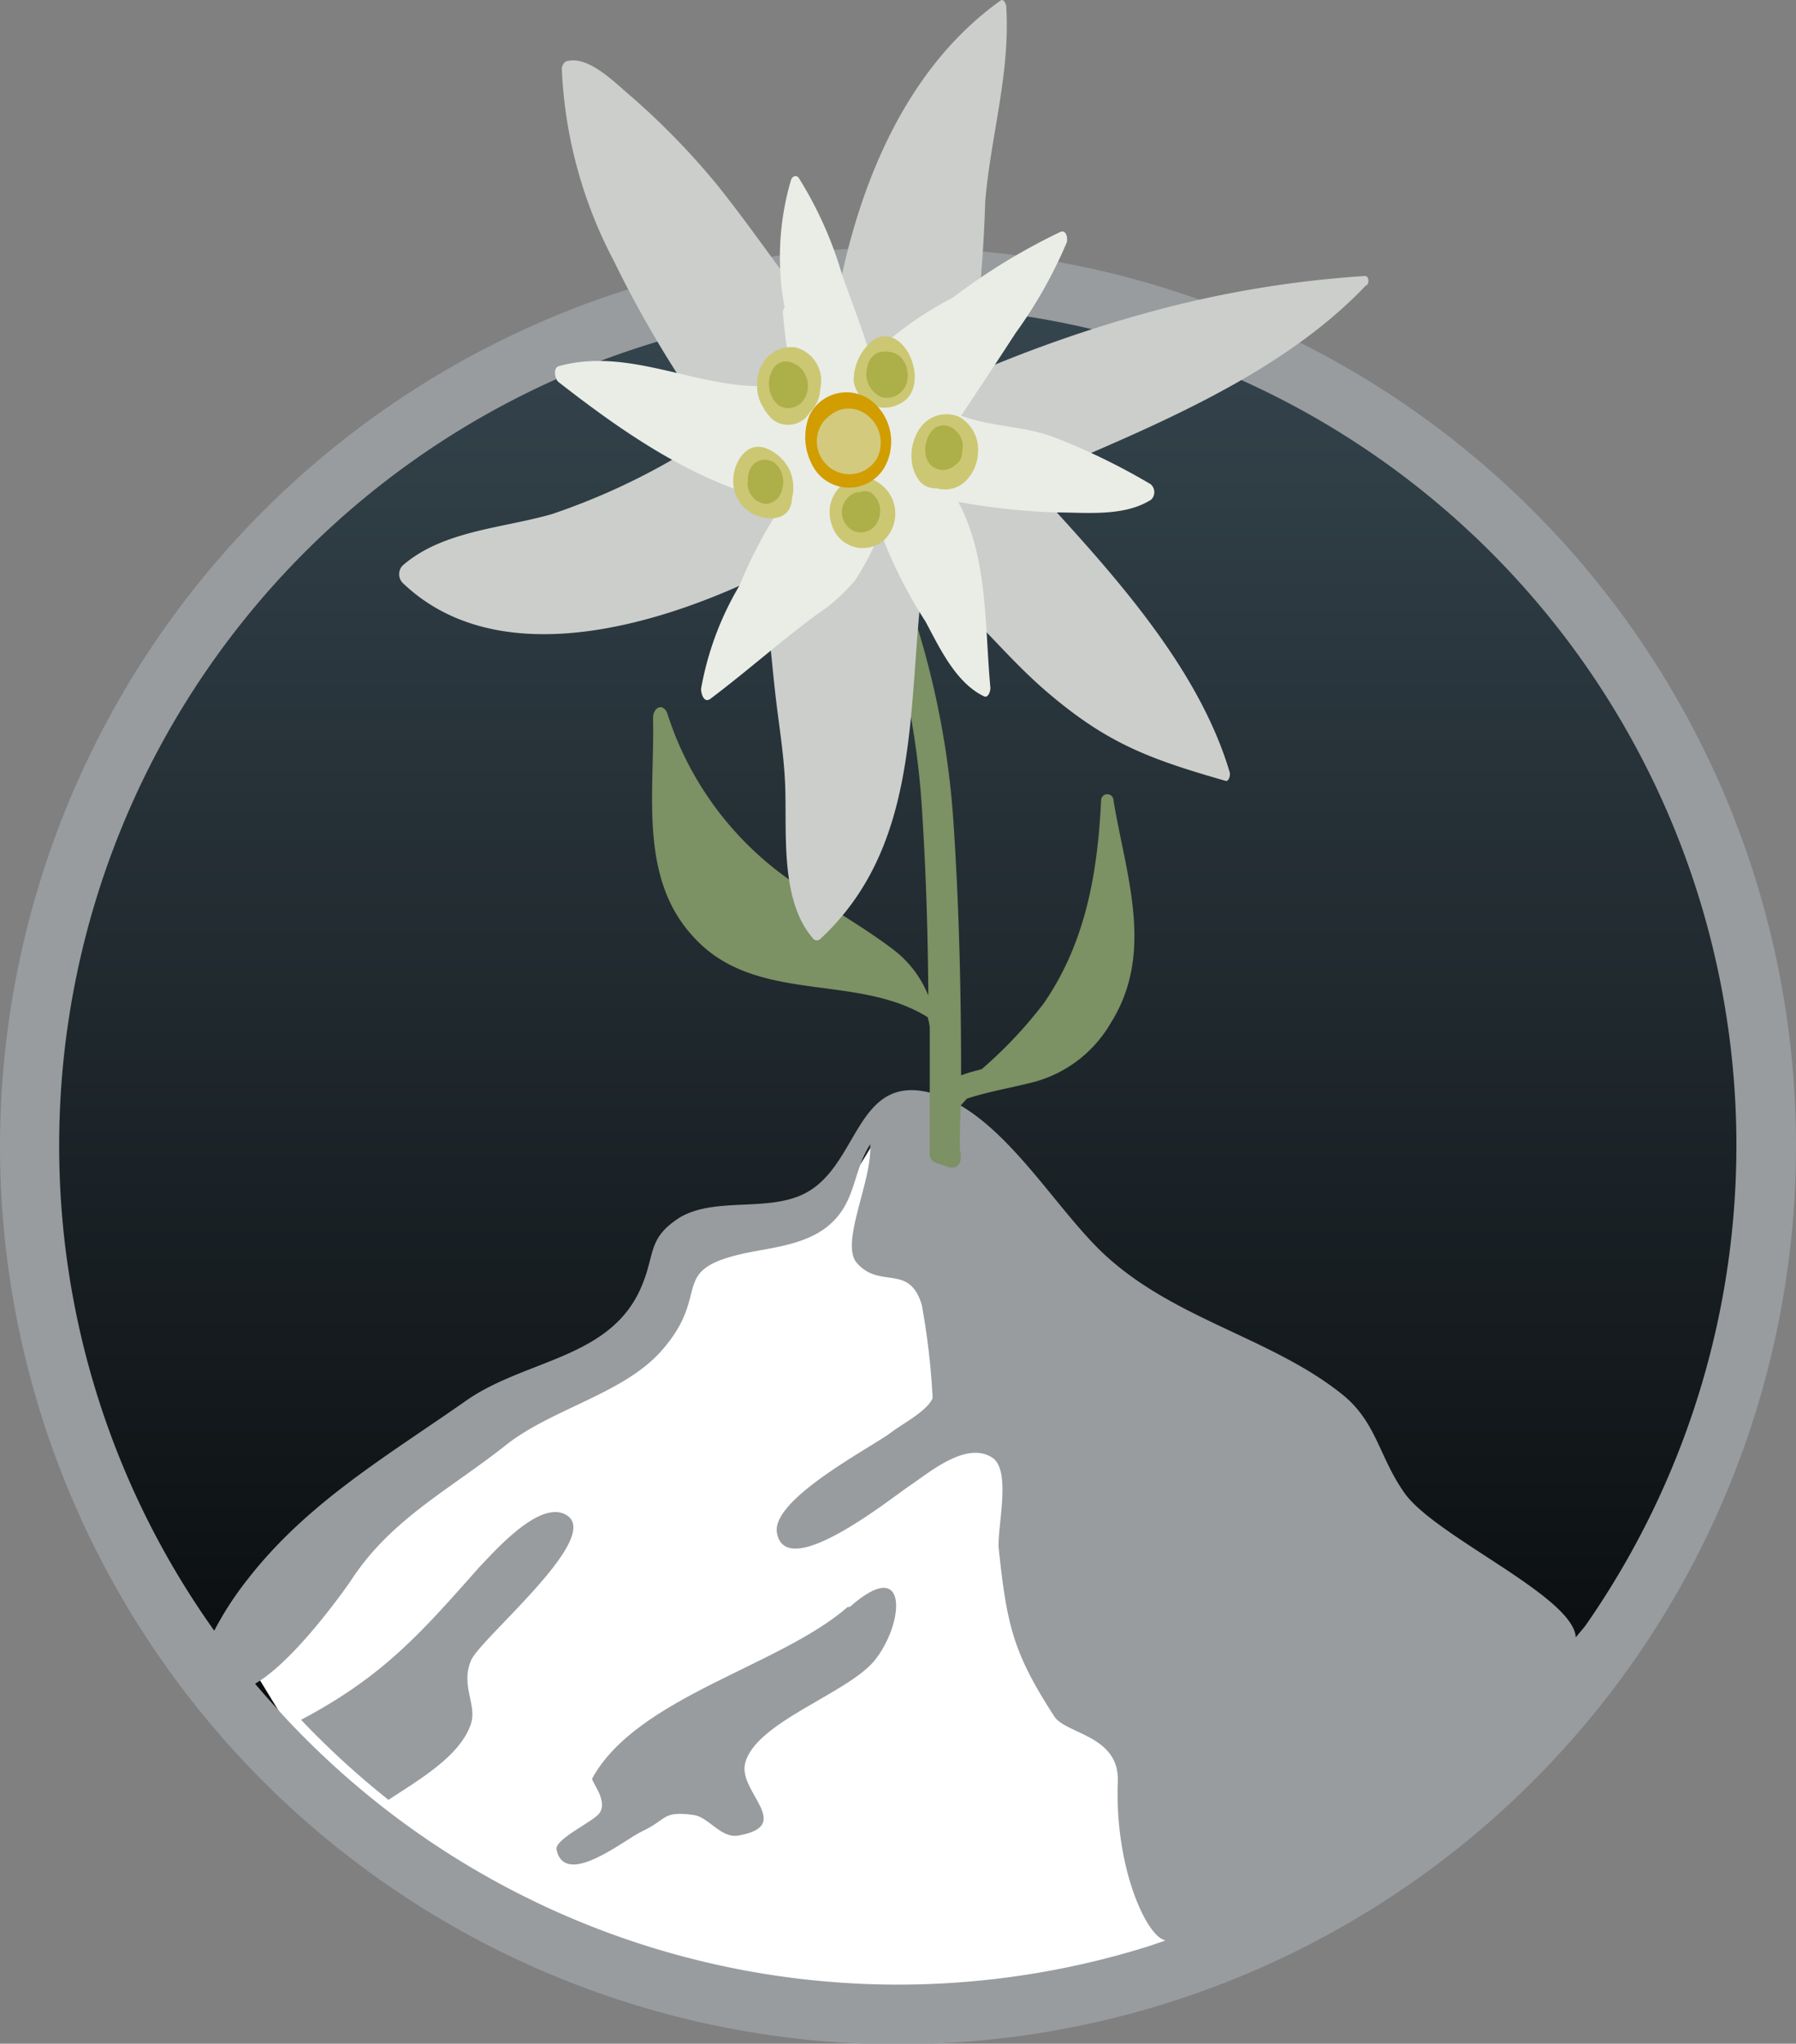
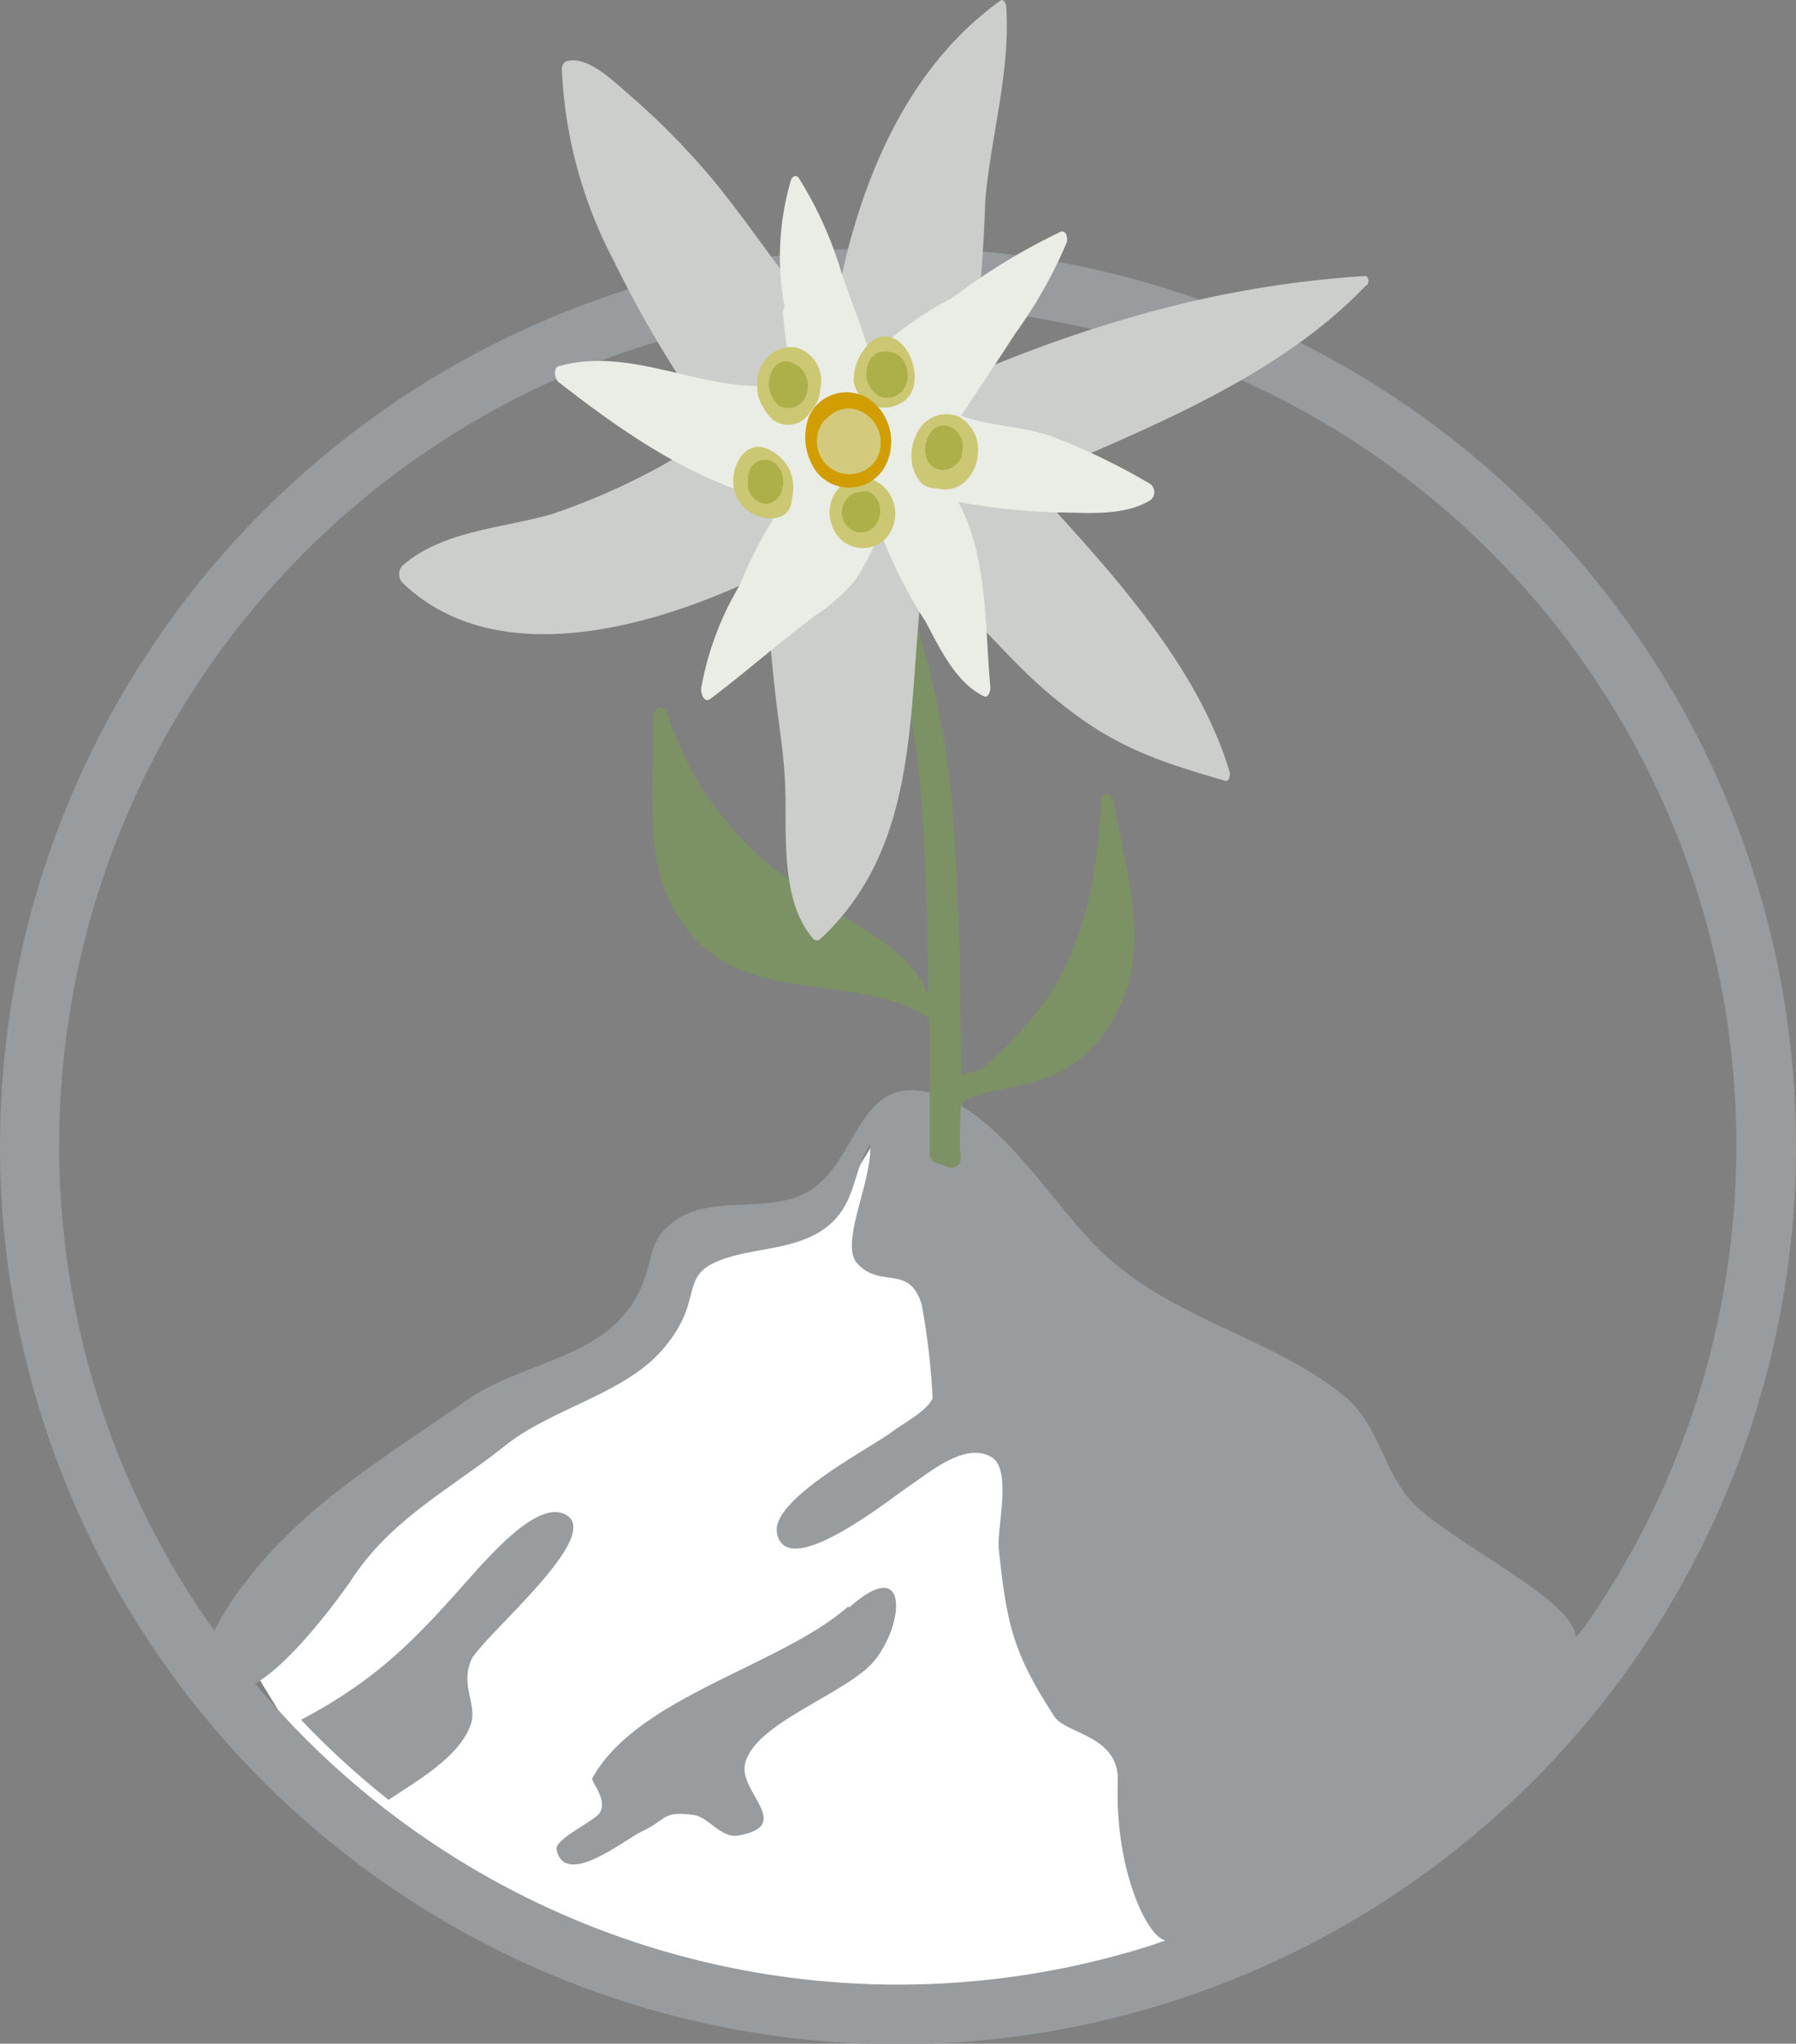
<svg xmlns="http://www.w3.org/2000/svg" id="Ebene_1" data-name="Ebene 1" viewBox="0 0 87.1 99.07">
  <rect x="0" y="0" width="87.1" height="99.07" fill="#808080" stroke="none" />
  <defs>
    <style>.cls-1{stroke-miterlimit:10;stroke-width:0.5px;fill:url(#Unbenannter_Verlauf_13);stroke:url(#Unbenannter_Verlauf_16);}.cls-2{fill:#fff;}.cls-3{fill:#989c9f;}.cls-4{fill:#232323;}.cls-5{fill:#7c9164;}.cls-6{fill:#cbceca;}.cls-7{fill:#eaede6;}.cls-8{fill:#ccc773;}.cls-9{fill:#adaf49;}.cls-10{fill:#d19d01;}.cls-11{fill:#d3ca7e;}</style>
    <linearGradient id="Unbenannter_Verlauf_13" x1="-376.66" y1="-306.12" x2="-292.16" y2="-306.12" gradientTransform="translate(-262.27 389.94) rotate(90)" gradientUnits="userSpaceOnUse">
      <stop offset="0" stop-color="#36464f" />
      <stop offset="1" />
    </linearGradient>
    <linearGradient id="Unbenannter_Verlauf_16" x1="-376.91" y1="-306.12" x2="-291.91" y2="-306.12" gradientTransform="translate(-262.27 389.94) rotate(90)" gradientUnits="userSpaceOnUse">
      <stop offset="0" stop-color="#36464f" />
      <stop offset="1" />
      <stop offset="1" stop-color="#242e34" />
    </linearGradient>
  </defs>
  <title>logo_chiemgau_kreis</title>
-   <circle class="cls-1" cx="43.85" cy="55.53" r="42.25" />
  <path class="cls-2" d="M12.08,80.59l8.12-9.39,8.91-4.93,3.82-4.46L37.54,59a20.77,20.77,0,0,1,3-1.11c0.48,0,2.39-3.5,2.39-3.5l7.8,15.76,9.87,22.6L55.52,96l-9.07,1.91L37.7,97l-8.75-2.55-7.16-3.18L15.1,85.53Z" />
  <path class="cls-3" d="M43.55,12A43.55,43.55,0,1,1,0,55.52,43.6,43.6,0,0,1,43.55,12ZM76.87,78.83a40.67,40.67,0,1,0-74-23.31A40.44,40.44,0,0,0,10.2,78.78l0.19,0.27A15.65,15.65,0,0,1,12,76.57c2.92-3.76,6.8-6,10.66-8.71,2.91-2,7.05-2,8.49-5.59C31.78,60.74,31.41,60,33,59c1.74-1,4.33-.21,6.11-1.19,2.54-1.38,2.42-5.75,6-4.84s6.17,5.95,8.82,8.17C57.25,64,61.69,64.92,65,67.52c1.77,1.37,1.84,3.05,3.11,4.85,1.48,2.11,8.19,5,8.31,7Zm-21,15.46,0.64-.22L56.36,94c-0.85-.41-2.3-3.55-2.15-7.64,0.08-2.23-2.49-2.29-3.07-3.14-2-3.08-2.31-4.43-2.7-8.11-0.11-1,.64-3.82-0.32-4.45-1.26-.82-3.06.73-4,1.36s-6,4.71-6.44,2.29c-0.29-1.64,4.54-4.12,5.55-4.88,0.56-.43,1.7-1,2-1.65a35,35,0,0,0-.53-4.54c-0.62-2-2-.74-3.13-2-0.87-.94.75-4,0.63-5.77-0.88,1.37-.66,2.86-2.09,4-1.11.87-2.61,1-3.93,1.27-3.87.83-1.6,1.91-4.1,4.74-1.84,2.09-5.33,2.81-7.57,4.59-2.71,2.15-5.54,3.56-7.48,6.53l-0.15.22,0,0C16,78.05,14,80.68,12.37,81.62c0.55,0.65,1.13,1.29,1.71,1.91a41.32,41.32,0,0,0,4.24,3.88A40.6,40.6,0,0,0,55.88,94.29Z" />
  <path class="cls-3" d="M41.11,77.9h0l0.05,0,0,0,0.05,0c2.9-2.57,2.65.83,1.19,2.61-1.32,1.6-5.83,3-6.27,5-0.31,1.37,2.41,3-.33,3.47-0.84.15-1.45-.92-2.18-1-1.53-.2-1.21.2-2.51,0.81-0.84.4-3.7,2.75-4.12,0.88-0.11-.53,1.83-1.37,2.1-1.8,0.39-.62-0.44-1.53-0.37-1.66C30.9,82.25,37.79,80.79,41.11,77.9Z" />
  <path class="cls-4" d="M41.76,77.31h0Z" />
  <path class="cls-3" d="M27.48,73.45c1.77,1.09-4.22,6-4.64,7.05-0.51,1.22.3,2.13,0,3.06-0.52,1.6-2.65,2.79-4,3.69a41.32,41.32,0,0,1-4.24-3.88c4-2.12,5.78-4.17,8.68-7.44C24,75.19,26.2,72.66,27.48,73.45Z" />
  <path class="cls-4" d="M17.37,76.71l0,0,0,0h0Z" />
  <path class="cls-5" d="M44.59,60.45" />
  <path class="cls-5" d="M46.55,55.77c0-.77,0-1.42.05-2.19l0.29-.32c1.11-.37,2.27-0.54,3.4-0.85a6.15,6.15,0,0,0,3.59-2.84c2.13-3.4.72-7.15,0.12-10.77a0.3,0.3,0,1,0-.6,0c-0.17,3.52-.75,6.9-2.79,9.85a21.49,21.49,0,0,1-3,3.18c-0.35.09-.69,0.18-1,0.3,0-4.19-.1-8.39-0.39-12.56A41.24,41.24,0,0,0,45,32.2c-0.64-2.52-1.63-4.94-2.27-7.46-0.17-.66-0.84-0.4-0.77.21a46.58,46.58,0,0,0,1.65,7.14,40.06,40.06,0,0,1,1.13,7.6c0.18,2.85.26,5.71,0.28,8.57A5.25,5.25,0,0,0,43.28,46c-1.42-1.08-3-1.94-4.47-3a15.67,15.67,0,0,1-6.43-8.36c-0.19-.61-0.72-0.37-0.71.19,0.09,3.58-.72,7.75,2,10.63,3,3.25,7.86,1.69,11.32,3.85a3.66,3.66,0,0,1,.1.48c0,2,0,4.07,0,6.1a0.42,0.42,0,0,0,.14.38,0.76,0.76,0,0,0,.36.16L46,56.58a0.64,0.64,0,0,0,.33,0,0.47,0.47,0,0,0,.25-0.33,1.39,1.39,0,0,0,0-.43" />
  <path class="cls-6" d="M66.19,13.38a52.19,52.19,0,0,0-10.7,1.82,65.26,65.26,0,0,0-8.48,3,69.57,69.57,0,0,0,.77-8.44C48.05,6.58,49,3.55,48.8.32c0-.1-0.12-0.41-0.28-0.29-5.11,3.65-7.36,10.2-8.22,16.22A38.27,38.27,0,0,1,37.81,13c-1.22-1.65-1.71-2.37-3-4a35.87,35.87,0,0,0-4.24-4.36c-0.76-.64-2.07-2-3.13-1.66a0.45,0.45,0,0,0-.19.44,21.93,21.93,0,0,0,2.52,9.23,54,54,0,0,0,5,8.27,32.56,32.56,0,0,1-8,4c-2.39.69-5.31,0.8-7.25,2.5a0.61,0.61,0,0,0,0,.83c4.6,4.42,12.36,2.1,17.43-.36,0.3,1.93.44,3.89,0.66,5.83,0.17,1.48.42,2.92,0.47,4.42,0.08,2.23-.25,5.5,1.33,7.33a0.24,0.24,0,0,0,.37.05c5-4.64,4.19-11.47,5-17.63,2.49,1.8,3.84,3.85,6.18,5.81,2.79,2.34,4.76,3.09,8.5,4.16,0.15,0,.21-0.29.18-0.41-1.58-5.34-6.06-10.07-9.82-14.17,5.74-2.46,12.2-5,16.41-9.43C66.43,13.79,66.4,13.37,66.19,13.38Z" />
  <path class="cls-7" d="M55.8,23.47A31.77,31.77,0,0,0,51,21.15c-1.43-.5-3-0.48-4.39-1,0.89-1.33,1.77-2.66,2.64-4a22.37,22.37,0,0,0,2.48-4.39c0.06-.18,0-0.63-0.3-0.52a30,30,0,0,0-5.21,3.18,16.76,16.76,0,0,0-4,2.87c-0.39-1.34-.92-2.66-1.39-4a18.73,18.73,0,0,0-2.09-4.66c-0.13-.18-0.32-0.08-0.38.1a13.22,13.22,0,0,0-.31,6.17,0.4,0.4,0,0,0-.08.29,29.68,29.68,0,0,0,.48,3.35c-3.8.88-7.5-1.86-11.35-.79-0.29.08-.2,0.64,0,0.78,3.23,2.52,6.82,5,10.89,5.86a22.12,22.12,0,0,0-2.13,4,14.84,14.84,0,0,0-1.86,5c0,0.25.14,0.72,0.46,0.48,1.74-1.31,3.37-2.76,5.12-4.06a8.65,8.65,0,0,0,1.89-1.68,12.71,12.71,0,0,0,1.22-2.37,22.54,22.54,0,0,0,2.2,4.38c0.68,1.27,1.46,2.95,2.82,3.61,0.23,0.11.33-.27,0.32-0.42-0.28-3-.11-6.32-1.56-9a32.11,32.11,0,0,0,4.73.51c1.49,0,3.31.22,4.63-.62A0.51,0.51,0,0,0,55.8,23.47Z" />
  <path class="cls-8" d="M39.78,18.84a1.66,1.66,0,0,0-1.21-2,1.6,1.6,0,0,0-1.67.95,1.89,1.89,0,0,0-.18.88,1.82,1.82,0,0,0,.25,1,2.51,2.51,0,0,0,.48.65,1.22,1.22,0,0,0,1.83-.34A1.67,1.67,0,0,0,39.78,18.84Z" />
  <path class="cls-8" d="M38.31,22.82a2.15,2.15,0,0,0-1.16-1.09c-1-.37-1.61.78-1.59,1.6A1.77,1.77,0,0,0,36.72,25c0.85,0.3,1.65.08,1.69-.84A2.17,2.17,0,0,0,38.31,22.82Z" />
  <path class="cls-8" d="M42.47,23.32a1.36,1.36,0,0,0-1.55.12,1.75,1.75,0,0,0-.58,2,1.57,1.57,0,0,0,2.53.75A1.79,1.79,0,0,0,42.47,23.32Z" />
  <path class="cls-8" d="M46.5,20.2a1.56,1.56,0,0,0-1.86.52,2.38,2.38,0,0,0-.4,1.8,1.91,1.91,0,0,0,.38.83,1,1,0,0,0,.81.32,1.43,1.43,0,0,0,1.38-.33,2.06,2.06,0,0,0,.62-1.42A1.81,1.81,0,0,0,46.5,20.2Z" />
  <path class="cls-8" d="M42.83,16.31a1.15,1.15,0,0,0-.48.17,2.53,2.53,0,0,0-.95,2,1.52,1.52,0,0,0,2.24,1.09C45.06,18.9,44.17,16.18,42.83,16.31Z" />
  <path class="cls-9" d="M38.89,17.91a1,1,0,0,0-.38-0.28,0.74,0.74,0,0,0-1.07.35,1.39,1.39,0,0,0,.32,1.67,0.91,0.91,0,0,0,1.3-.41A1.24,1.24,0,0,0,38.89,17.91Z" />
  <path class="cls-9" d="M37.6,22.47a0.79,0.79,0,0,0-1.25.34,1.19,1.19,0,0,0-.08.34s0,0.09,0,.14a1,1,0,0,0,.86,1.14,0.87,0.87,0,0,0,.8-0.71A1.21,1.21,0,0,0,37.6,22.47Z" />
  <path class="cls-9" d="M43.62,17.25a1.21,1.21,0,0,0-1.08-.14,0.92,0.92,0,0,0-.47.65,1.23,1.23,0,0,0,.65,1.48,1,1,0,0,0,1.17-.48A1.29,1.29,0,0,0,43.62,17.25Z" />
  <path class="cls-9" d="M46.66,21.89a1,1,0,0,0-.3-1,0.82,0.82,0,0,0-.94-0.19c-0.63.36-.81,1.66-0.05,2a0.85,0.85,0,0,0,.92-0.13l0.12-.09A0.75,0.75,0,0,0,46.66,21.89Z" />
  <path class="cls-9" d="M42.22,23.87a0.7,0.7,0,0,0-.56,0l-0.14,0a1,1,0,0,0-.53.42,1,1,0,0,0,.44,1.46,0.9,0.9,0,0,0,1.17-.56A1.09,1.09,0,0,0,42.22,23.87Z" />
  <path class="cls-10" d="M42.17,19.36a2,2,0,0,0-2.92.79,2.84,2.84,0,0,0,.11,2.33,2,2,0,0,0,3.49.25A2.53,2.53,0,0,0,42.17,19.36Zm0.22,2.58a1.47,1.47,0,0,1-2.16.35,1.27,1.27,0,0,1-.52-1v0a1.21,1.21,0,0,1,.44-1,2.39,2.39,0,0,1,1.06-.23,2.23,2.23,0,0,1,.63.18A1.24,1.24,0,0,1,42.38,21.94Z" />
  <path class="cls-11" d="M41.87,20a1.38,1.38,0,0,0-1.6.13,1.47,1.47,0,0,0-.44.46,1.6,1.6,0,0,0,.62,2.21,1.55,1.55,0,0,0,2.08-.58A1.68,1.68,0,0,0,41.87,20Z" />
  <path class="cls-5" d="M45.57,56.15" />
</svg>